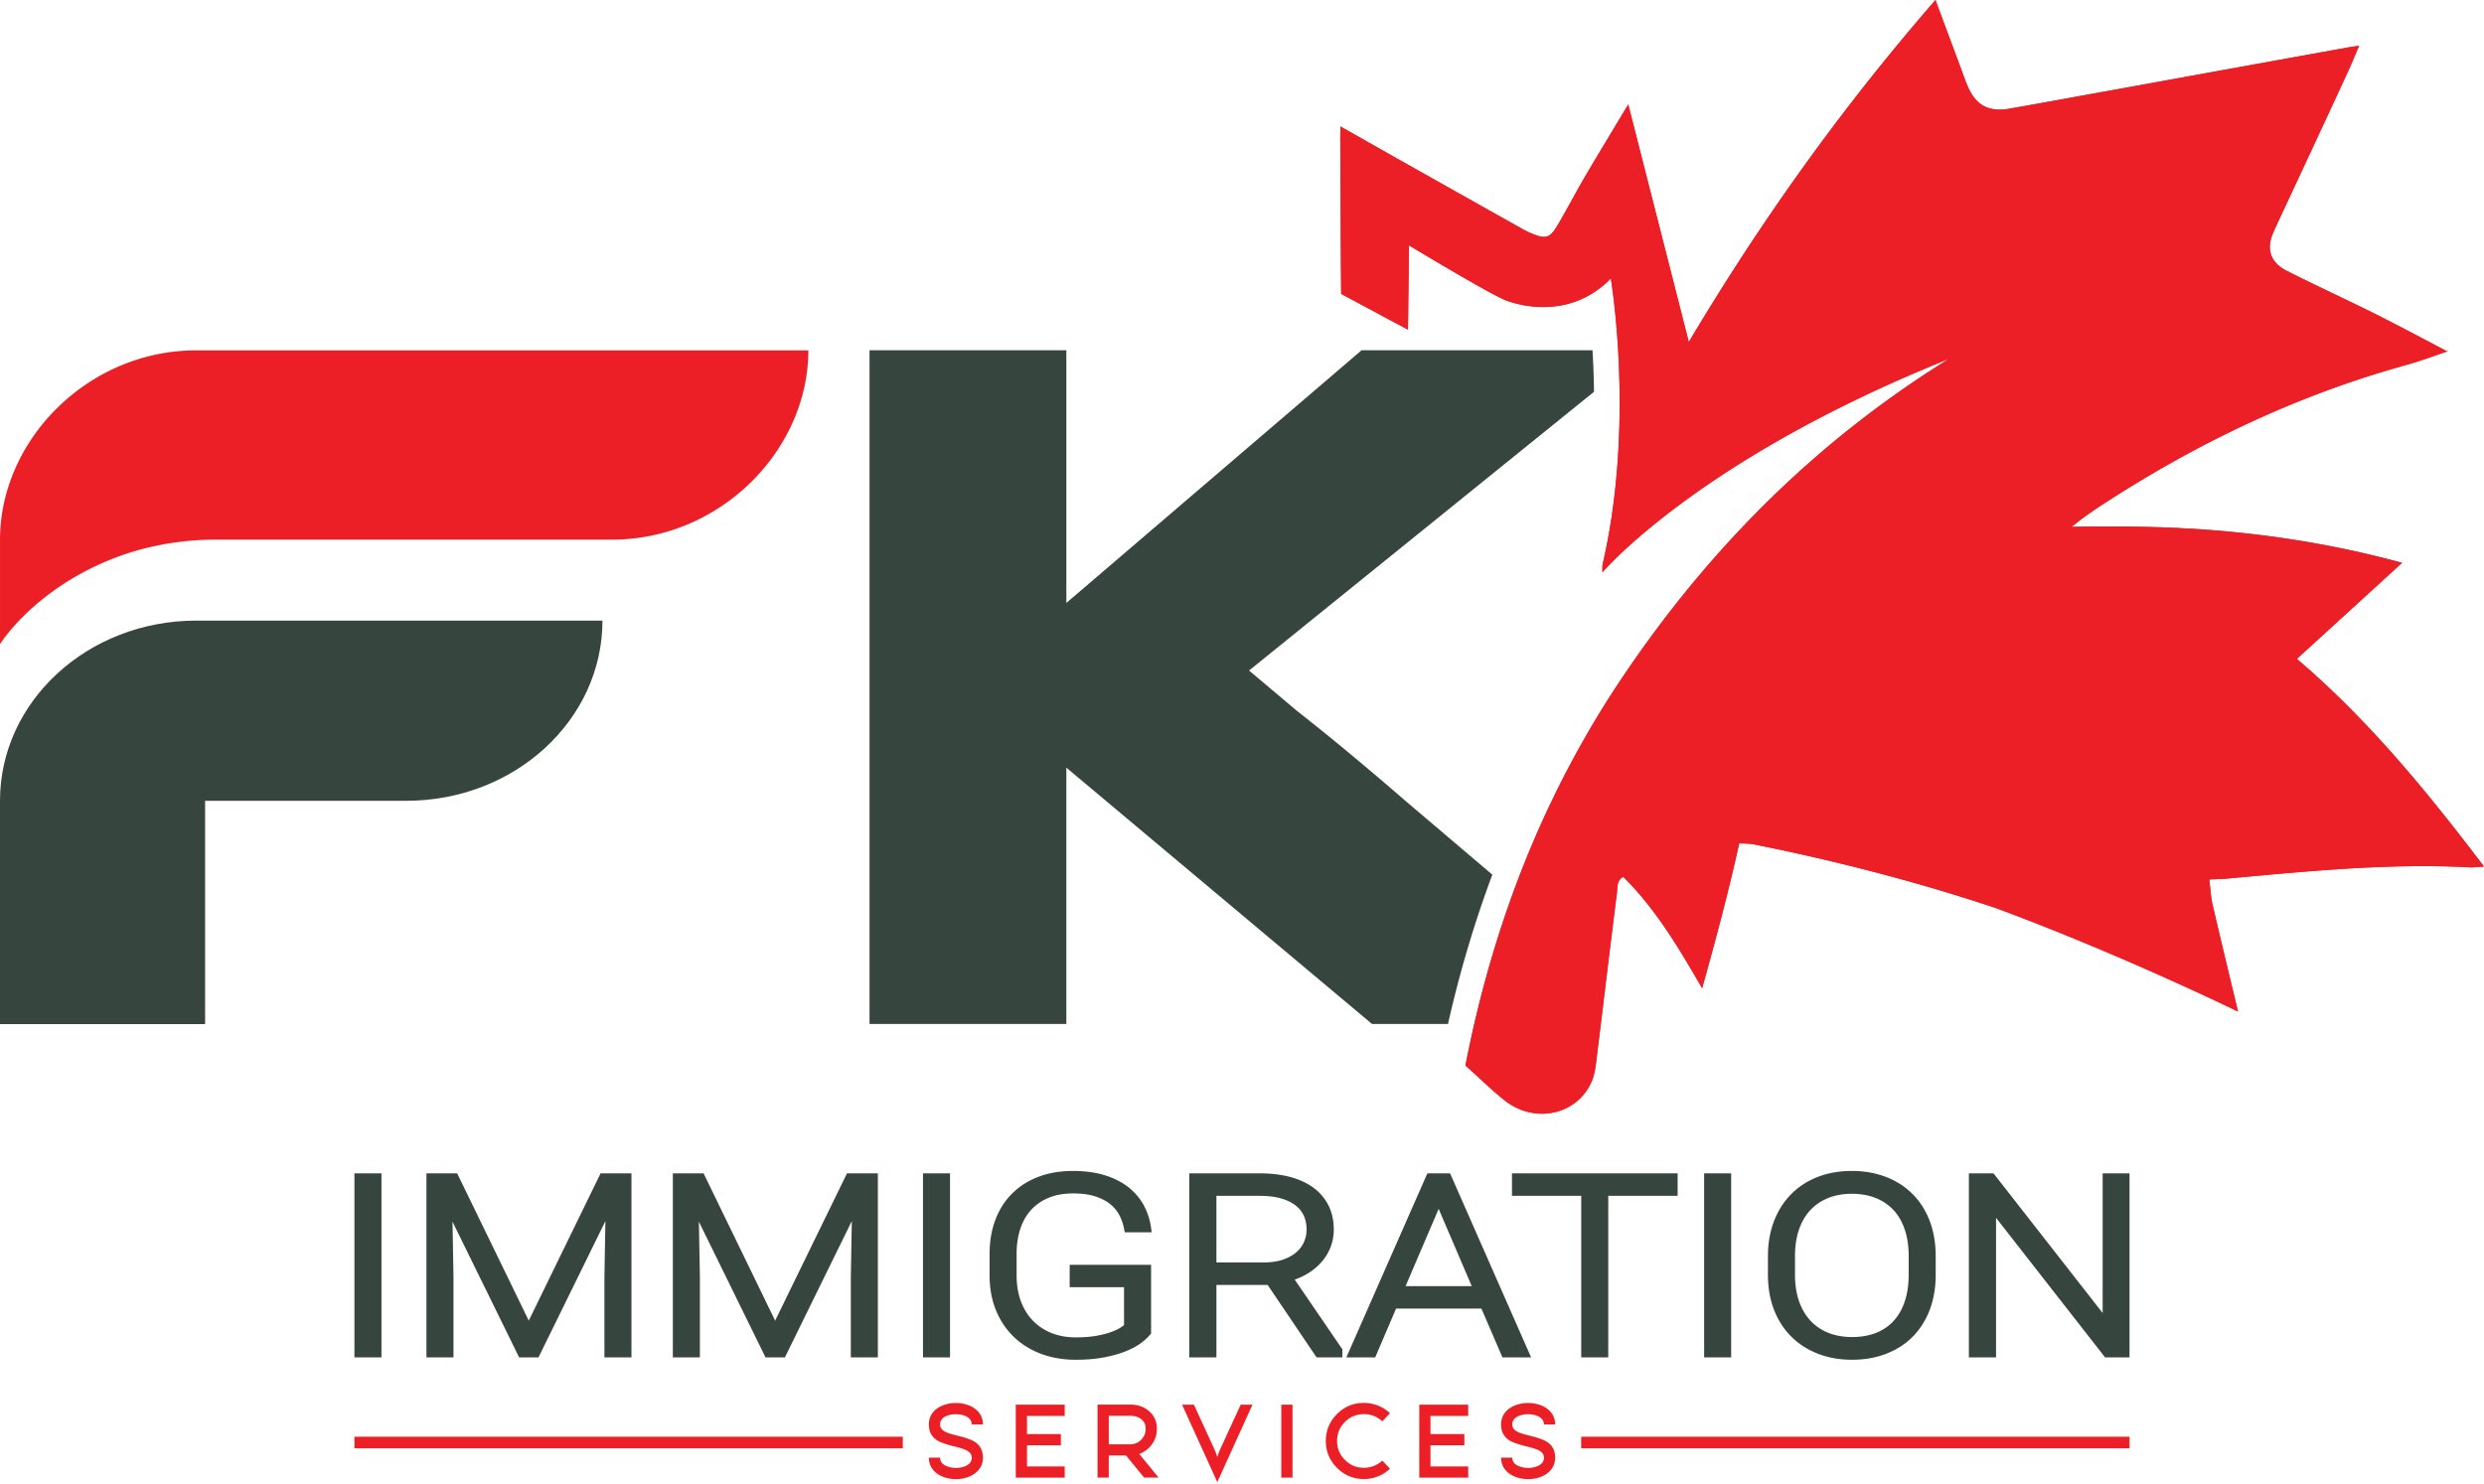
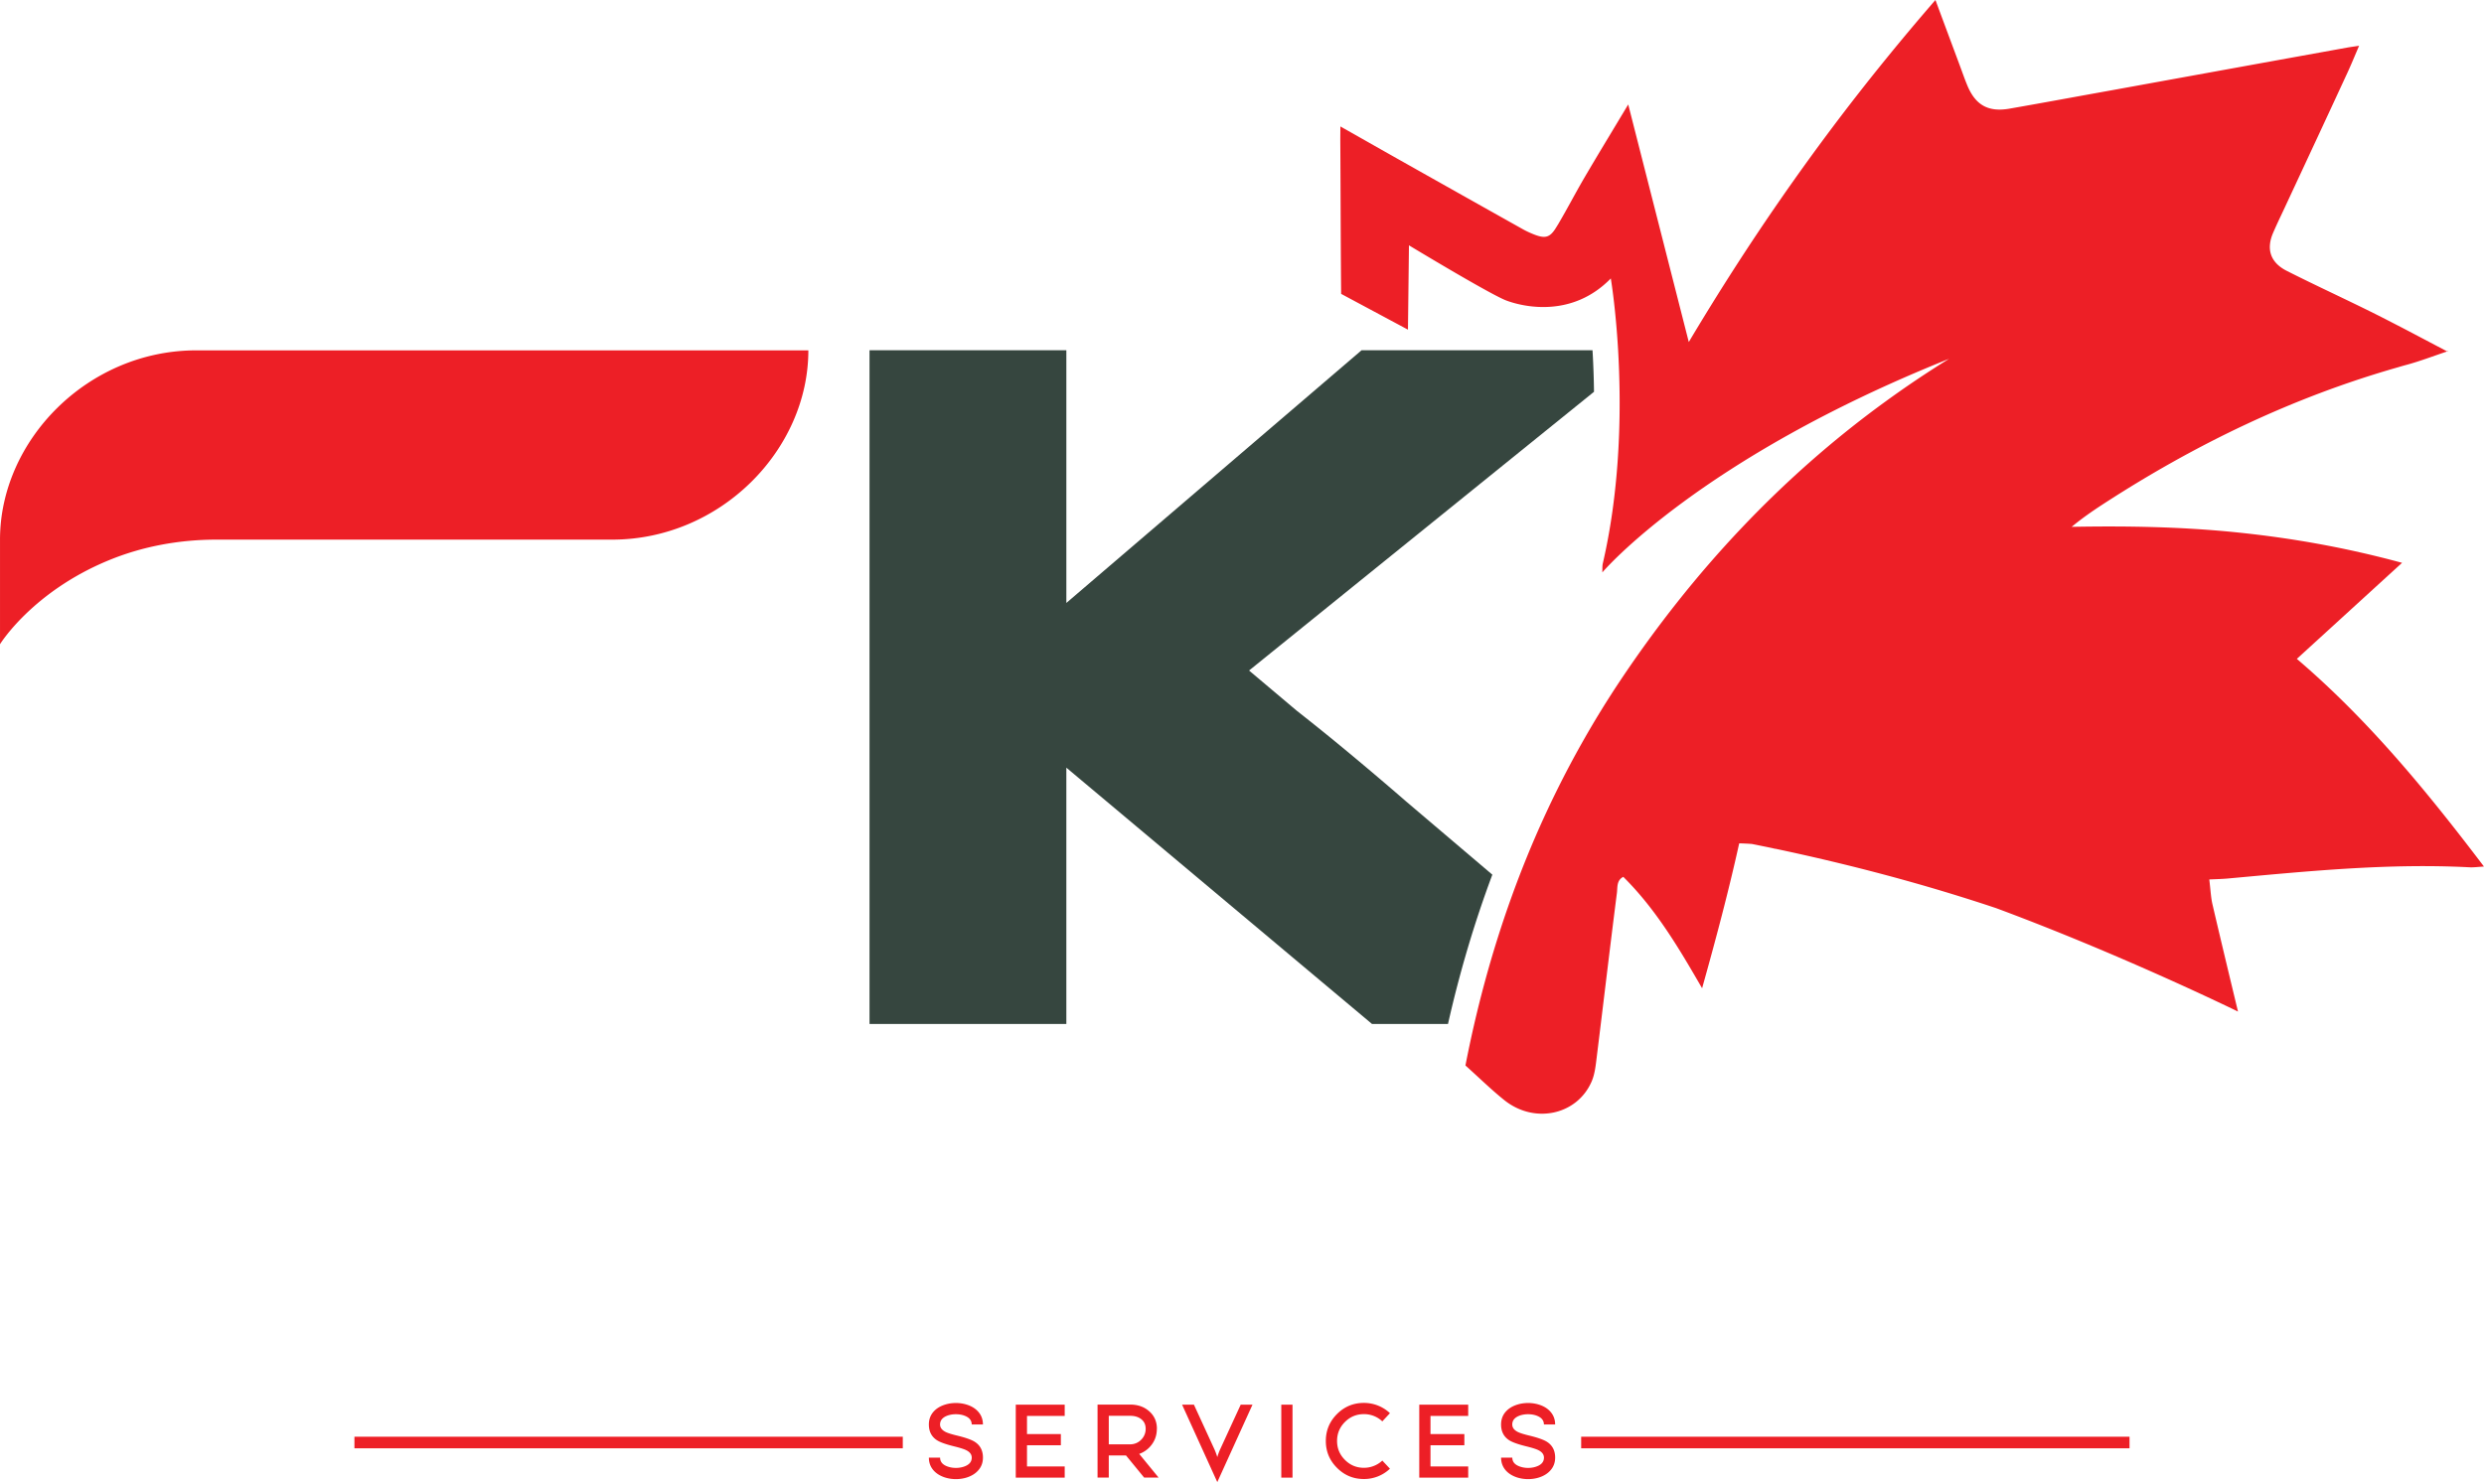
<svg xmlns="http://www.w3.org/2000/svg" width="400" height="239" fill="none">
-   <path d="M61.427 189.002h-4.353v29.639h4.353v-29.639zM73.023 205.579l-.157-8.795 10.727 21.857h3.124l10.773-21.954-.159 8.908v13.046h4.353v-29.639h-4.97l-11.568 23.721-11.526-23.721h-4.948v29.639h4.353l-.002-13.062zM112.701 205.579l-.16-8.795 10.729 21.857h3.125l10.773-21.954-.159 8.908v13.046h4.353v-29.639h-4.972l-11.569 23.721-11.523-23.721h-4.95v29.639h4.353v-13.062zM152.982 189.002h-4.353v29.639h4.353v-29.639zM181.332 217.638c.98-.397 1.795-.841 2.423-1.317.629-.478 1.095-.905 1.422-1.305l.181-.222v-11.062h-13.107v3.601h8.754v6.1a5.543 5.543 0 01-.663.472c-.404.25-.934.49-1.578.714-.655.228-1.448.421-2.356.573-.903.153-1.974.23-3.181.23-1.442 0-2.765-.24-3.931-.712a8.56 8.56 0 01-2.981-1.989c-.821-.854-1.469-1.902-1.921-3.123-.458-1.232-.689-2.64-.689-4.181v-3.447c0-1.485.203-2.853.607-4.061.395-1.182.982-2.205 1.744-3.034.759-.827 1.709-1.48 2.818-1.94 1.122-.464 2.441-.7 3.926-.7 1.385 0 2.58.159 3.55.472.956.309 1.763.724 2.4 1.232a5.636 5.636 0 011.473 1.745c.365.686.623 1.414.772 2.167l.127.645h4.341l-.139-.92a10.418 10.418 0 00-1.212-3.556 9.492 9.492 0 00-2.516-2.87c-1.043-.801-2.319-1.43-3.794-1.874-1.456-.438-3.147-.66-5.023-.66-2.043 0-3.909.315-5.547.938-1.65.627-3.082 1.537-4.254 2.703-1.174 1.168-2.083 2.6-2.703 4.254-.613 1.636-.923 3.486-.923 5.499v3.409c0 2.059.342 3.949 1.02 5.617.682 1.677 1.652 3.127 2.885 4.311 1.228 1.182 2.711 2.102 4.405 2.733 1.68.628 3.552.946 5.563.946 1.747 0 3.308-.135 4.646-.401 1.339-.264 2.503-.597 3.461-.987zM208.492 206.119c.662-.234 1.285-.52 1.866-.851a9.612 9.612 0 002.332-1.852 8.16 8.16 0 001.539-2.445c.365-.907.55-1.886.55-2.908 0-1.453-.288-2.766-.855-3.901a7.944 7.944 0 00-2.463-2.879c-1.037-.756-2.301-1.333-3.76-1.714-1.426-.375-3.043-.565-4.804-.565h-11.393v29.639h4.377v-11.671h8.246l7.881 11.671h4.157v-1.297l-7.673-11.227zm-4.97-2.769h-7.641v-10.727h7.016c1.264 0 2.39.139 3.344.405.926.26 1.715.633 2.338 1.109a4.343 4.343 0 011.361 1.665c.307.657.462 1.42.462 2.261 0 .684-.139 1.351-.413 1.983a4.69 4.69 0 01-1.237 1.662c-.563.488-1.283.887-2.146 1.188-.873.3-1.91.454-3.084.454zM233.508 189.002h-3.659l-13.042 29.639h4.643l3.359-7.856h13.744l3.383 7.856h4.617l-13.045-29.639zm-7.166 18.162l5.327-12.442 5.325 12.442h-10.652zM258.978 218.641v-26.018h11.173v-3.621h-26.676v3.621h11.15v26.018h4.353zM278.771 189.002h-4.353v29.639h4.353v-29.639zM310.761 196.723c-.634-1.69-1.558-3.157-2.746-4.355-1.188-1.2-2.63-2.134-4.296-2.782-1.656-.643-3.516-.972-5.531-.972-2.001 0-3.851.327-5.495.972-1.66.648-3.098 1.584-4.278 2.784-1.176 1.198-2.102 2.661-2.751 4.347-.644 1.674-.971 3.566-.971 5.622v3.003c0 2.056.327 3.944.971 5.614.651 1.684 1.585 3.14 2.779 4.331 1.192 1.19 2.637 2.122 4.293 2.767 1.644.644 3.495.972 5.494.972 2.019 0 3.877-.326 5.531-.972 1.664-.647 3.104-1.581 4.276-2.776 1.17-1.19 2.086-2.648 2.722-4.33.627-1.668.948-3.556.948-5.608v-3.003c.002-2.05-.319-3.938-.946-5.614zm-3.405 8.619c0 1.578-.21 3.008-.622 4.258-.403 1.223-.996 2.274-1.761 3.125a7.565 7.565 0 01-2.817 1.95c-1.132.458-2.449.692-3.922.692-1.424 0-2.721-.232-3.85-.692a7.865 7.865 0 01-2.859-1.96c-.788-.851-1.402-1.904-1.827-3.127-.43-1.244-.648-2.672-.648-4.246v-3.044c0-1.559.214-2.983.64-4.228.417-1.222 1.024-2.271 1.799-3.114a8.001 8.001 0 012.852-1.961c1.13-.466 2.425-.702 3.849-.702 1.456 0 2.769.236 3.909.702a7.855 7.855 0 012.848 1.957c.771.843 1.368 1.892 1.779 3.114.418 1.247.632 2.671.632 4.232v3.044h-.002zM338.592 189.002v22.493l-17.576-22.493h-3.965v29.639h4.375v-22.474l17.553 22.474h3.941v-29.639h-4.328z" fill="#36463f" />
  <path d="M219.632 227.787a4.254 4.254 0 012.963 1.164l1.229-1.319a6.095 6.095 0 00-1.939-1.231 6.146 6.146 0 00-2.255-.423c-1.692 0-3.137.597-4.331 1.791-1.2 1.2-1.799 2.646-1.799 4.339 0 1.692.599 3.136 1.799 4.33 1.194 1.2 2.639 1.8 4.331 1.8a6.036 6.036 0 004.194-1.661l-1.229-1.311a4.15 4.15 0 01-1.375.864c-.505.201-1.035.3-1.588.3-1.194 0-2.211-.423-3.052-1.271-.847-.841-1.271-1.859-1.271-3.051 0-1.195.424-2.215 1.271-3.062.841-.84 1.858-1.259 3.052-1.259zM208.133 226.264h-1.807v11.748h1.807v-11.748zM228.545 238.012h7.881v-1.799h-6.074v-3.411h5.455v-1.808h-5.455v-2.922h6.074v-1.808h-7.881v11.748zM196.494 233.429c-.158.341-.315.764-.472 1.271a10.98 10.98 0 00-.472-1.271l-3.29-7.165h-1.905l5.667 12.472 5.666-12.472h-1.896l-3.298 7.165zM152.771 227.956a4.178 4.178 0 011.156-.155c.412 0 .797.052 1.156.155.928.283 1.392.781 1.392 1.497h1.807c0-.815-.26-1.509-.781-2.084-.468-.52-1.101-.901-1.904-1.139a5.832 5.832 0 00-1.668-.236c-.581 0-1.138.078-1.668.236-.803.238-1.44.619-1.912 1.139-.517.575-.773 1.271-.773 2.084 0 1.124.432 1.967 1.295 2.531.517.337 1.465.674 2.85 1.011.918.228 1.549.432 1.896.611.575.293.864.69.864 1.188 0 .716-.464 1.213-1.392 1.491a3.958 3.958 0 01-1.156.163c-.413 0-.799-.054-1.156-.163-.928-.276-1.391-.773-1.391-1.491h-1.808c0 .809.258 1.501.773 2.076.472.52 1.109.904 1.912 1.148a5.858 5.858 0 001.668.236c.581 0 1.138-.079 1.668-.236.803-.244 1.438-.628 1.904-1.148.521-.575.781-1.267.781-2.076 0-1.129-.432-1.972-1.295-2.531-.52-.343-1.47-.682-2.85-1.017-.922-.222-1.555-.423-1.896-.603-.575-.298-.864-.694-.864-1.188 0-.716.464-1.216 1.392-1.499zM183.449 234.193a4.308 4.308 0 001.588-1.002c.837-.842 1.252-1.86 1.252-3.054h.008c0-1.15-.417-2.092-1.252-2.824-.809-.714-1.83-1.067-3.062-1.067v.008h-5.245v11.755h1.808v-3.568h2.775l2.915 3.558h2.328l-3.115-3.806zm-4.901-1.547v-4.591h3.435c.788 0 1.414.206 1.88.617.417.365.625.853.625 1.467a2.44 2.44 0 01-.732 1.777 2.424 2.424 0 01-1.767.732h-3.441v-.002zM244.914 227.956a4.173 4.173 0 011.156-.155c.411 0 .796.052 1.155.155.928.283 1.392.781 1.392 1.497h1.808c0-.815-.261-1.509-.781-2.084-.466-.52-1.101-.901-1.904-1.139a5.837 5.837 0 00-1.668-.236c-.581 0-1.138.078-1.668.236-.803.238-1.441.619-1.913 1.139-.516.575-.772 1.271-.772 2.084 0 1.124.431 1.967 1.295 2.531.516.337 1.466.674 2.85 1.011.918.228 1.549.432 1.896.611.575.293.863.69.863 1.188 0 .716-.464 1.213-1.391 1.491-.36.109-.745.163-1.156.163a3.94 3.94 0 01-1.156-.163c-.928-.276-1.392-.773-1.392-1.491h-1.807c0 .809.258 1.501.772 2.076.472.52 1.11.904 1.913 1.148a5.868 5.868 0 001.668.236c.581 0 1.137-.079 1.668-.236.803-.244 1.438-.628 1.904-1.148.52-.575.781-1.267.781-2.076 0-1.129-.432-1.972-1.295-2.531-.521-.343-1.471-.682-2.851-1.017-.921-.222-1.555-.423-1.896-.603-.574-.298-.863-.694-.863-1.188 0-.716.464-1.216 1.392-1.499zM163.57 238.012h7.881v-1.799h-6.073v-3.411h5.454v-1.808h-5.454v-2.922h6.073v-1.808h-7.881v11.748zM145.377 231.421H57.074v1.872h88.303v-1.872zM342.92 231.421h-88.303v1.872h88.303v-1.872zM130.17 56.433c0 16.03-14.152 30.49-31.602 30.49h-63.71c-5.95 0-11.873 1.067-17.372 3.337C5.17 95.34.002 103.768.002 103.768V86.925c0-16.03 14.152-30.49 31.602-30.49h98.566v-.002z" fill="#ED1F26" />
-   <path d="M97.013 99.966c0 16.03-14.15 29.025-31.598 29.025H33.026v35.971H0v-35.971c0-16.03 14.15-29.025 31.598-29.025h65.415z" fill="#36463f" />
-   <path d="M394.179 56.655v-.004c-.018-.006-.034-.016-.05-.022h-.004c-.017-.012-.033-.018-.049-.029.016-.004.028-.01.041-.012.006-.004.012-.004.018-.006.006-.004.012-.004.016-.004l.004-.004.026.079h-.002v.002z" fill="#ED1F26" />
  <path d="M394.179 56.655v-.004c-.018-.006-.034-.016-.05-.022h-.004c-.017-.012-.033-.018-.049-.029.016-.004.028-.01.041-.012.006-.004.012-.004.018-.006.006-.004.012-.004.016-.004l.004-.004.026.079h-.002v.002z" fill="#ED1F26" />
  <path d="M394.179 56.655v-.004l-.026-.073c-.004 0-.01 0-.016.004s-.012.004-.018.006c-.012.004-.027.01-.041.012 0 .004-.004.004-.006.004a.2.2 0 01.055.027h.004c.018.01.034.018.054.032l-.006-.008zM286.013 136.327c-.004.006-.004.012-.004.018-.012.044-.018.089-.032.133.01-.044.016-.089.026-.133 0-.006.004-.012.004-.018h.006zM285.929 136.722v.006c-.4-.084-.801-.171-1.204-.254.403.081.8.164 1.204.248z" fill="#ED1F26" />
  <path d="M286.013 136.327c-.004.006-.004.012-.004.018-.012.044-.018.089-.032.133.01-.044.016-.089.026-.133 0-.006.004-.012.004-.018h.006zM285.929 136.722v.006c-.4-.084-.801-.171-1.204-.254.403.081.8.164 1.204.248z" fill="#ED1F26" />
-   <path d="M286.013 136.327c-.004.006-.004.012-.004.018-.012.044-.018.089-.032.133.01-.044.016-.089.026-.133 0-.006.004-.012.004-.018h.006z" fill="#ED1F26" />
  <path d="M226.423 129.091l13.89 11.8c-2.883 7.706-5.267 15.734-7.141 24.048h-12.236l-1.573-1.323-6.6-5.533-5.868-4.921-3.98-3.341-4.113-3.449-27.086-22.719v41.286H140.02V56.413h31.696v40.709l13.213-11.314 1.839-1.573 32.316-27.67.174-.15h37.183c.01.092.012.183.019.276a143.507 143.507 0 01.223 6.418l-54.423 43.988-.006.006-1.112.895-.006.006 7.677 6.473a432.705 432.705 0 015.473 4.379c.984.805 2.017 1.654 3.094 2.55a563.386 563.386 0 019.043 7.685z" fill="#36463f" />
  <path d="M399.995 139.582c-.944.055-1.612.152-2.284.123-13.062-.683-26.026.616-38.992 1.806-.89.082-1.794.095-2.956.151.218 1.817.261 2.951.519 4.034 1.299 5.58 2.638 11.147 4.105 17.247a2.368 2.368 0 00-.16-.079c-1.839-.894-19.336-9.362-38.787-16.581-11.653-3.899-23.509-7.021-35.513-9.561v.006c-.399-.085-.801-.171-1.204-.254a231.553 231.553 0 00-1.239-.252c-.46-.095-.922-.188-1.38-.279h-.006a42.738 42.738 0 00-2.035-.098c-1.722 7.802-3.788 15.542-5.973 23.342-3.695-6.395-7.39-12.69-12.689-17.943-1.108.561-.916 1.705-1.027 2.568-1.123 8.813-2.156 17.636-3.251 26.453-.162 1.323-.299 2.717-.813 3.921-2.346 5.438-9.229 6.911-14.08 3.012-2.096-1.679-4.018-3.573-6.249-5.574 3.605-18.541 9.769-36.138 19.026-52.423a156.395 156.395 0 016.019-9.752c11.653-17.414 25.726-32.504 42.51-44.712a164.828 164.828 0 0110.324-6.939c-40.131 16.059-55.596 34.122-55.834 34.404l-.004.004c.028-.504-.028-1.026.095-1.517 2.546-11.05 2.905-22.27 2.606-30.843-.04-1.196-.095-2.344-.157-3.43-.41-7.02-1.178-11.563-1.178-11.563-6.308 6.468-14.231 4.528-16.819 3.556-2.588-.968-15.685-8.892-15.685-8.892l-.161 13.584-6.019-3.224-4.739-2.54c-.082-8.245-.082-16.495-.137-24.725 0-.617.012-1.233.012-2.245 3.052 1.722 5.814 3.296 8.575 4.855a9171.413 9171.413 0 0020.901 11.75c.545.3 1.122.56 1.711.794 1.789.696 2.568.533 3.582-1.161.095-.152.178-.289.273-.438 1.466-2.477 2.793-5.049 4.24-7.524 2.228-3.804 4.516-7.55 7.072-11.816 3.324 13.034 6.539 25.657 9.752 38.266 9.479-15.919 19.901-31.005 31.592-45.409A382.801 382.801 0 01311.665 0c1.422 3.833 2.695 7.25 3.966 10.668.371.999.726 2.024 1.138 3.024 1.311 3.213 3.362 4.401 6.783 3.817 5.402-.944 10.79-1.945 16.192-2.913 12.722-2.312 25.454-4.623 38.188-6.923.518-.095 1.051-.165 1.954-.3-.75 1.75-1.367 3.267-2.065 4.746-3.161 6.852-6.346 13.678-9.533 20.514-.755 1.644-1.545 3.243-2.257 4.895-1.122 2.613-.424 4.76 2.176 6.086 4.732 2.394 9.547 4.595 14.291 6.963 1.451.726 2.889 1.477 4.323 2.213 2.435 1.273 4.841 2.546 7.25 3.816-2.161.727-4.295 1.545-6.483 2.146-.479.124-.945.26-1.41.4-17.029 4.855-32.783 12.47-47.61 22.114-1.697 1.107-3.351 2.257-4.967 3.596 8.918-.165 17.753-.012 26.564.89 8.847.901 17.589 2.448 26.642 4.907-5.719 5.212-11.217 10.245-16.946 15.47 11.548 9.861 20.956 21.351 30.134 33.453z" fill="#ED1F26" />
-   <path d="M369.867 106.129c5.729-5.225 11.225-10.258 16.946-15.47-9.055-2.46-17.795-4.006-26.642-4.907-8.811-.902-17.646-1.055-26.564-.89 1.616-1.34 3.268-2.49 4.966-3.596 14.828-9.644 30.582-17.259 47.61-22.114.466-.14.932-.276 1.41-.4 2.189-.6 4.323-1.422 6.483-2.146-2.406-1.27-4.812-2.543-7.249-3.816-1.434-.738-2.873-1.489-4.323-2.213-4.744-2.368-9.561-4.569-14.291-6.963-2.6-1.327-3.296-3.473-2.177-6.086.712-1.654 1.505-3.251 2.258-4.895 3.185-6.838 6.372-13.662 9.532-20.514.696-1.479 1.316-2.996 2.066-4.746-.902.137-1.434.205-1.955.3-12.734 2.3-25.468 4.611-38.188 6.923-5.401.968-10.789 1.97-16.191 2.913-3.421.584-5.472-.602-6.784-3.817-.411-1-.766-2.027-1.137-3.024-1.271-3.42-2.544-6.837-3.966-10.668a387.061 387.061 0 00-8.127 9.684c-11.691 14.402-22.113 29.488-31.592 45.41-3.215-12.611-6.428-25.233-9.753-38.267-2.555 4.266-4.841 8.012-7.072 11.816-1.446 2.477-2.773 5.049-4.24 7.524l-.272.438c-1.013 1.694-1.793 1.86-3.582 1.161a15.026 15.026 0 01-1.711-.794 9622.766 9622.766 0 01-20.901-11.75c-2.762-1.557-5.523-3.133-8.575-4.855 0 1.012-.012 1.628-.012 2.245.054 8.23.054 16.48.137 24.726l4.738 2.54 6.019 3.223.162-13.584s13.097 7.923 15.685 8.892c2.588.972 10.511 2.913 16.819-3.556 0 0 .77 4.544 1.178 11.564.062 1.085.117 2.233.157 3.429.298 8.572-.061 19.796-2.606 30.843-.123.49-.067 1.013-.095 1.517l.004-.004c.238-.282 15.703-18.345 55.834-34.404a164.535 164.535 0 00-10.324 6.94c-16.784 12.207-30.858 27.297-42.511 44.711a155.921 155.921 0 00-6.019 9.752c-9.256 16.285-15.422 33.882-19.025 52.423 2.229 2.001 4.151 3.895 6.249 5.574 4.851 3.899 11.734 2.426 14.079-3.012.517-1.204.652-2.596.813-3.921 1.096-8.817 2.128-17.64 3.252-26.453.111-.865-.083-2.007 1.027-2.568 5.299 5.255 8.994 11.55 12.689 17.943 2.185-7.8 4.25-15.54 5.973-23.342.662.016 1.339.048 2.035.098h.006c.46.093.922.184 1.38.279.012 0 .026.004.038.006l1.201.246c.401.079.8.161 1.204.246 12.002 2.54 23.858 5.662 35.513 9.561 19.451 7.221 36.948 15.689 38.787 16.581.055.026.105.05.16.079-1.467-6.1-2.806-11.667-4.105-17.247-.26-1.083-.301-2.217-.519-4.034 1.162-.056 2.066-.071 2.955-.151 12.964-1.19 25.93-2.489 38.993-1.806.672.029 1.34-.07 2.284-.123-9.184-12.1-18.592-23.59-30.134-33.451z" fill="#ED1F26" />
</svg>